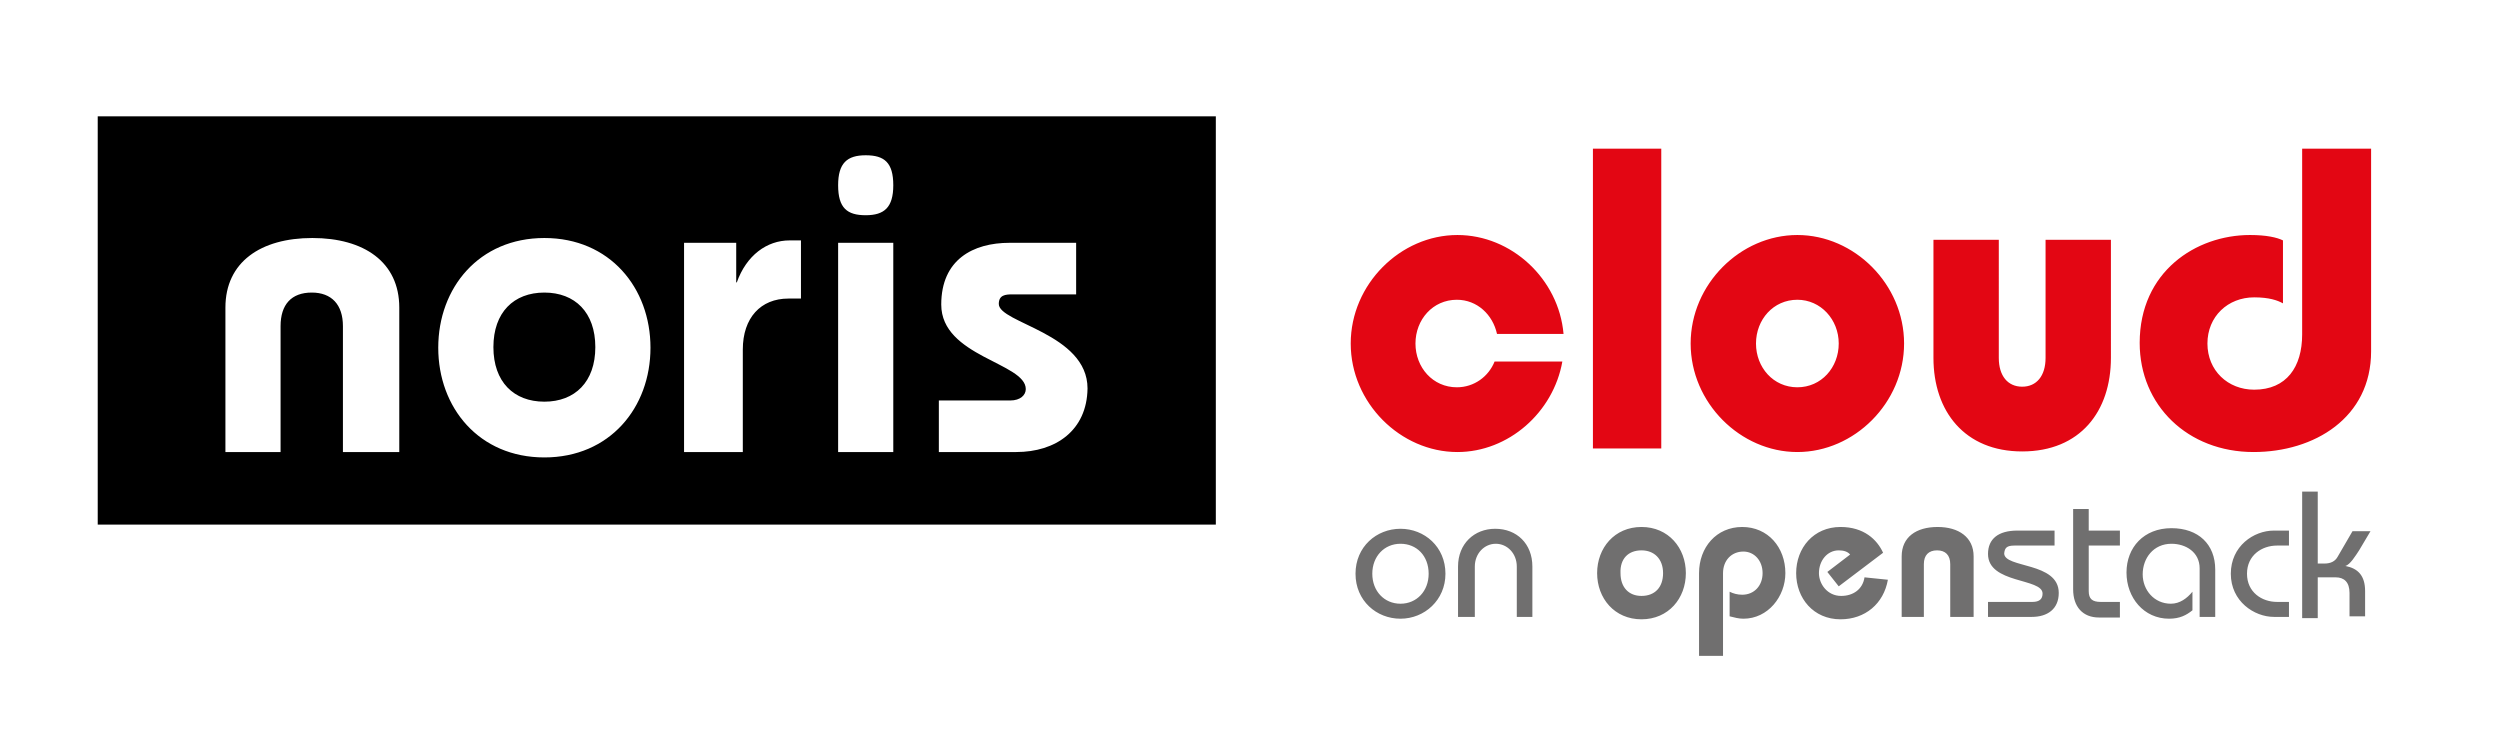
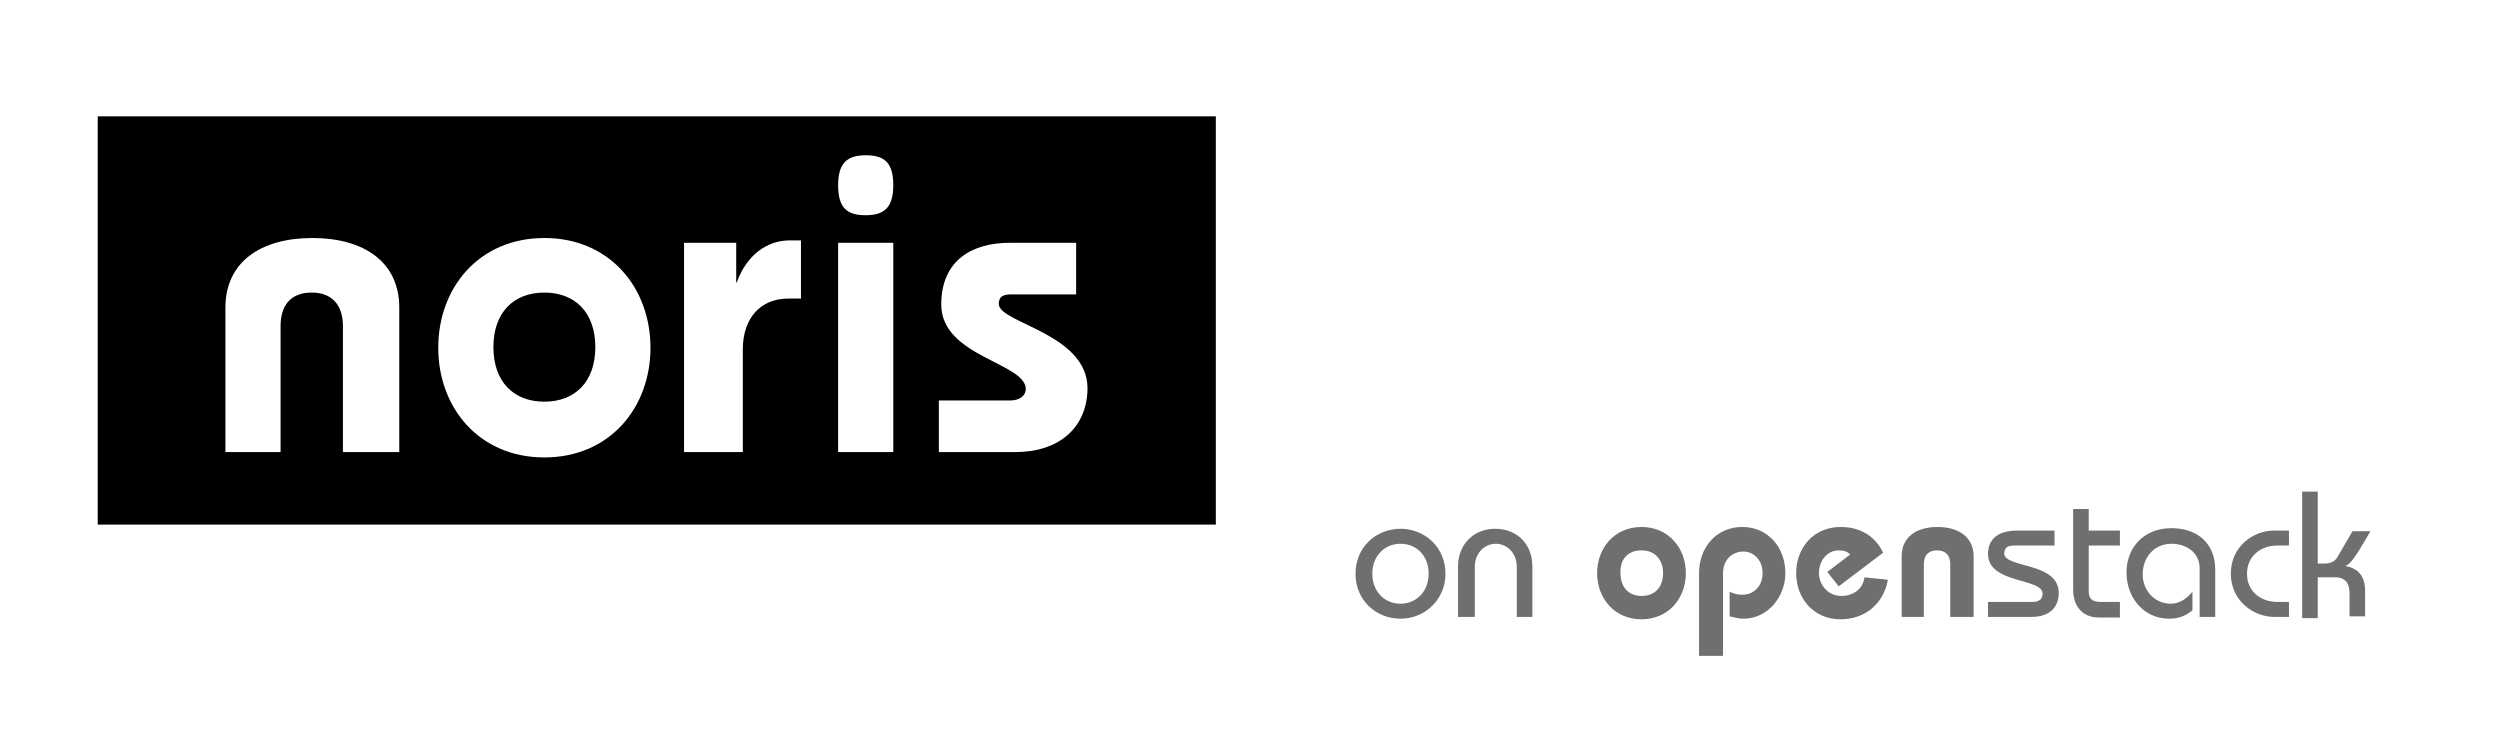
<svg xmlns="http://www.w3.org/2000/svg" version="1.1" id="Ebene_1" x="0px" y="0px" viewBox="0 0 417 125.3" style="enable-background:new 0 0 417 125.3;" xml:space="preserve">
  <style type="text/css">
	.st0{fill:#E30613;}
	.st1{fill:#706F6F;}
</style>
  <g>
    <path d="M90.8,48.8c-5.1,0-8.5,3.3-8.5,9.1s3.4,9.1,8.5,9.1s8.5-3.3,8.5-9.1S95.9,48.8,90.8,48.8L90.8,48.8z M16.3,19.4v68.1h186.5   V19.4H16.3L16.3,19.4z M66.4,75.4h-9.2v-21c0-3.6-1.9-5.6-5.2-5.6c-3.4,0-5.2,2-5.2,5.6v21h-9.2V51.3c0-7.6,5.9-11.6,14.5-11.6   s14.5,4,14.5,11.6v24.1H66.4z M90.8,76.3C79.9,76.3,73.1,68,73.1,58s6.8-18.3,17.7-18.3S108.5,48,108.5,58S101.7,76.3,90.8,76.3   L90.8,76.3z M133.7,49.8h-2.2c-4.6,0-7.6,3.2-7.6,8.5v17.1h-9.8V40.5h8.7v6.6h0.1c1.6-4.5,5-7,8.8-7h1.9v9.7H133.7z M149,75.4h-9.2   V40.5h9.2V75.4L149,75.4z M144.4,35.9c-3.1,0-4.6-1.2-4.6-5c0-3.7,1.5-5,4.6-5c3.1,0,4.6,1.2,4.6,5C149,34.6,147.5,35.9,144.4,35.9   L144.4,35.9z M169.5,75.4h-12.9v-8.6h11.9c1.7,0,2.6-0.9,2.6-1.9c0-4.4-14.1-5.4-14.1-14.1c0-7.5,5.3-10.3,11.4-10.3h11.1v8.6   h-10.6c-1.2,0-2.3,0.1-2.3,1.6c0,3.2,14.8,4.9,14.8,14.1C181.3,71.8,176.1,75.4,169.5,75.4L169.5,75.4z" />
-     <path class="st0" d="M317.6,57.3c0-9.9-8.3-18.1-17.8-18.1S282,47.4,282,57.3s8.3,18.1,17.8,18.1S317.6,67.2,317.6,57.3L317.6,57.3   z M306.7,57.3c0,4-2.9,7.3-6.9,7.3s-6.9-3.3-6.9-7.3s2.9-7.3,6.9-7.3C303.7,50,306.7,53.3,306.7,57.3L306.7,57.3z M249.7,55.7   c-0.7-3.2-3.3-5.7-6.7-5.7c-4,0-6.9,3.3-6.9,7.3s2.9,7.3,6.9,7.3c2.9,0,5.3-1.8,6.3-4.3h11.3c-1.5,8.5-9,15.1-17.5,15.1   c-9.5,0-17.8-8.2-17.8-18.1s8.3-18.1,17.8-18.1c9,0,16.9,7.3,17.7,16.5L249.7,55.7L249.7,55.7z M252.7,75.4L252.7,75.4z    M265.7,74.8v-50h11.4v50H265.7L265.7,74.8z M333.4,40h-10.9v19.7c0,8.9,5.2,15.6,14.8,15.6c9.7,0,14.8-6.7,14.8-15.6V40h-10.9   v19.7c0,3-1.5,4.8-3.9,4.8s-3.9-1.8-3.9-4.8V40L333.4,40z M395.5,24.8v33.8c0,11.1-9.5,16.8-19.6,16.8c-11,0-19-7.8-19-18.2   c0-11.9,9.4-18,18.4-18c2.7,0,4.5,0.4,5.5,0.9v10.5c-0.9-0.5-2.3-1-4.8-1c-4.4,0-7.8,3.2-7.8,7.7s3.4,7.7,7.8,7.7   c5.4,0,8-3.8,8-9.2v-31L395.5,24.8L395.5,24.8z" />
    <path class="st1" d="M226.1,95.7c0,4.5,3.5,7.5,7.5,7.5s7.5-3.1,7.5-7.5c0-4.5-3.5-7.5-7.5-7.5S226.1,91.2,226.1,95.7L226.1,95.7z    M228.9,95.7c0-2.9,2-5,4.7-5s4.7,2,4.7,5c0,2.9-2,5-4.7,5S228.9,98.6,228.9,95.7L228.9,95.7z M246,102.9v-8.4   c0-2.2,1.6-3.8,3.5-3.8s3.5,1.6,3.5,3.8v8.4h2.6v-8.4c0-3.8-2.6-6.3-6.2-6.3c-3.5,0-6.2,2.5-6.2,6.3v8.4H246L246,102.9z    M273.8,91.8c2.1,0,3.6,1.4,3.6,3.8s-1.4,3.8-3.6,3.8c-2.1,0-3.5-1.4-3.5-3.8C270.2,93.2,271.6,91.8,273.8,91.8L273.8,91.8z    M273.8,87.9c-4.5,0-7.4,3.5-7.4,7.7s2.9,7.7,7.4,7.7s7.4-3.5,7.4-7.7S278.3,87.9,273.8,87.9L273.8,87.9z M287.4,109.4V95.6   c0-2.1,1.4-3.6,3.4-3.6c1.8,0,3.2,1.5,3.2,3.6s-1.4,3.6-3.4,3.6c-0.8,0-1.5-0.2-2.1-0.5v4.1c0.8,0.2,1.5,0.4,2.3,0.4   c4.1,0,7-3.7,7-7.6c0-4.3-2.9-7.7-7.2-7.7c-4.3,0-7.2,3.4-7.2,7.7v13.8H287.4L287.4,109.4z M311,96.3c-0.3,2-1.9,3.1-3.9,3.1   c-2.3,0-3.7-2-3.7-3.8c0-2.1,1.4-3.8,3.3-3.8c0.8,0,1.5,0.2,1.9,0.7l-3.8,2.9l1.9,2.4l7.4-5.6c-1-2.2-3.2-4.3-7.1-4.3   c-4.5,0-7.4,3.5-7.4,7.7s2.9,7.7,7.4,7.7c4.1,0,7.2-2.6,7.9-6.6L311,96.3L311,96.3z M320.9,102.9v-8.8c0-1.5,0.8-2.3,2.2-2.3   s2.2,0.8,2.2,2.3v8.8h3.9V92.8c0-3.2-2.5-4.9-6-4.9c-3.6,0-6,1.7-6,4.9v10.1H320.9L320.9,102.9z M331.5,102.9h7.4   c2.6,0,4.5-1.3,4.5-4c0-5.2-9.1-4.1-9.1-6.6c0.1-0.9,0.4-1.3,1.7-1.3h6.7v-2.5h-6.2c-3.2,0-4.9,1.4-4.9,3.9c0,5,9.1,4,9.1,6.6   c0,0.9-0.5,1.4-1.7,1.4h-7.4v2.5H331.5z M353.6,88.5h-5.2v-3.6h-2.6v13.4c0,2.9,1.6,4.7,4.3,4.7h3.5v-2.6h-3.2c-1.4,0-2-0.5-2-1.8   V91h5.2L353.6,88.5L353.6,88.5z M369.5,102.9V95c0-4.2-2.8-6.9-7.3-6.9c-4.6,0-7.5,3.2-7.5,7.4c0,4.2,2.9,7.7,7.1,7.7   c1.8,0,2.9-0.6,3.9-1.4v-3.1c-0.9,1.1-2.1,2-3.6,2c-2.8,0-4.7-2.3-4.7-4.9c0-2.7,1.8-5.1,4.8-5.1c2.4,0,4.7,1.4,4.7,4.1v8.1   L369.5,102.9L369.5,102.9z M381.8,88.5h-2.5c-3.4,0-7.2,2.6-7.2,7.2s3.9,7.2,7.2,7.2h2.5v-2.5h-2c-2.5,0-5-1.6-5-4.7s2.5-4.7,5-4.7   h2V88.5L381.8,88.5z M386.6,102.9v-6.6h3c1.4,0,2.3,0.8,2.3,2.6v3.9h2.6v-4.2c0-2.6-1.2-3.8-3.3-4.2v0c0.8-0.2,1.7-1.7,2.3-2.6   l1.9-3.2h-3l-2.5,4.3c-0.4,0.7-1.1,1.1-2.2,1.1h-1.1V82H384v21.1h2.6V102.9z" />
  </g>
</svg>